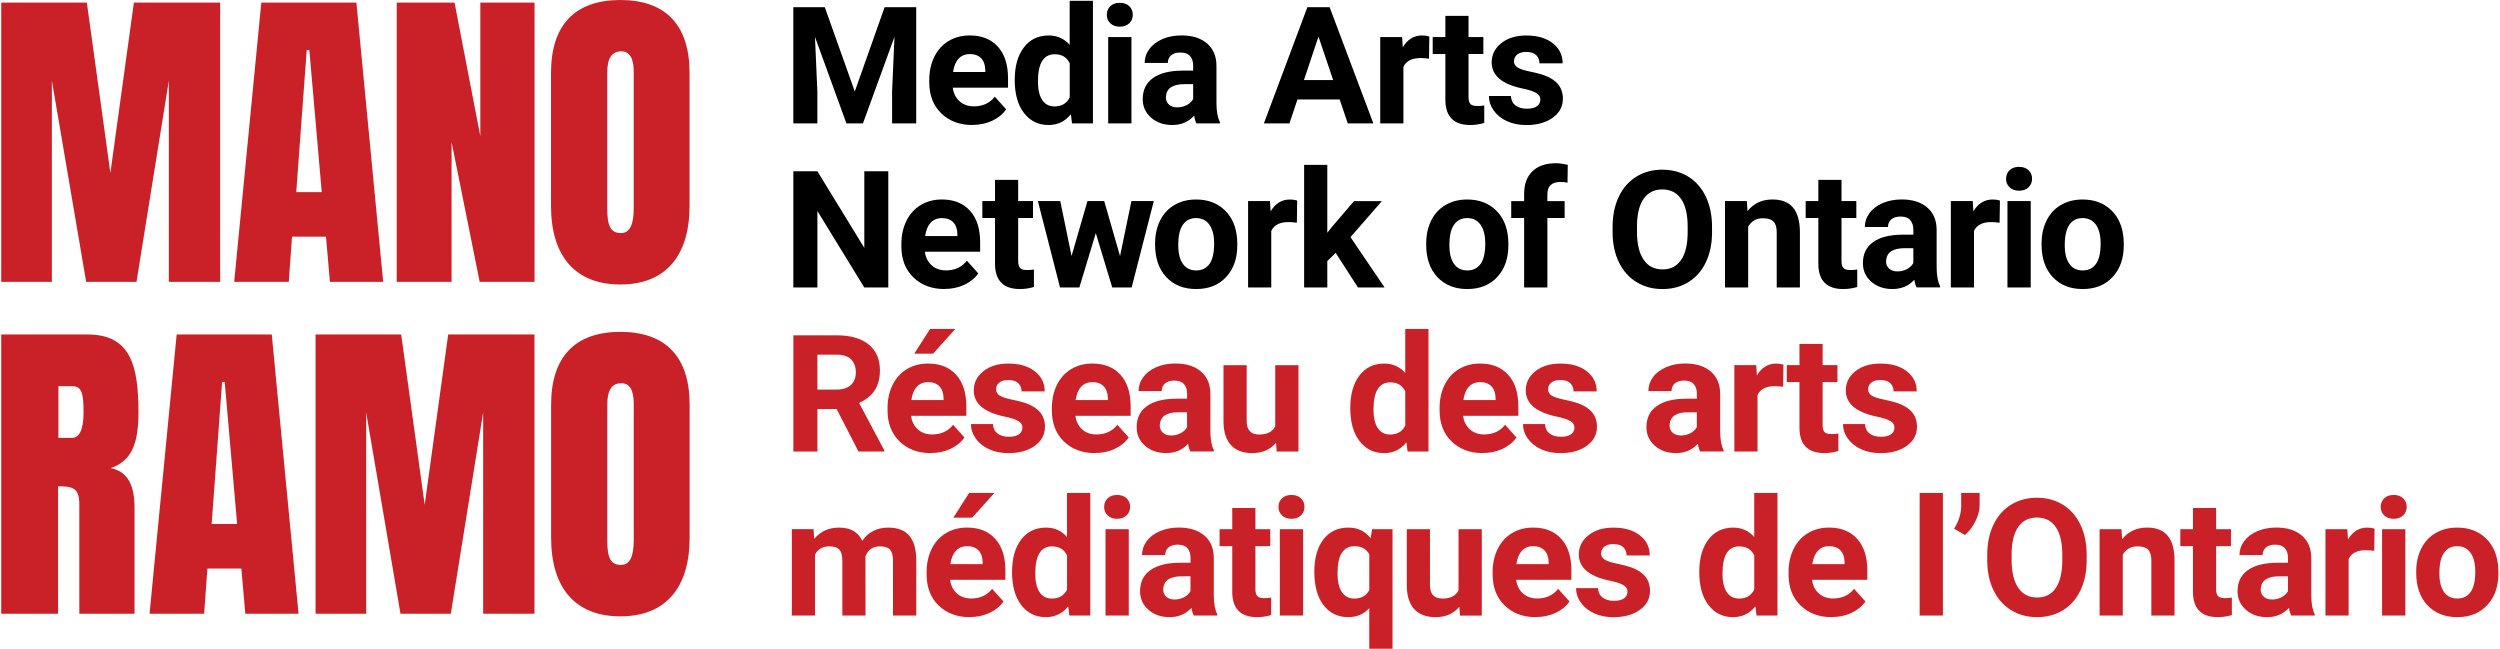
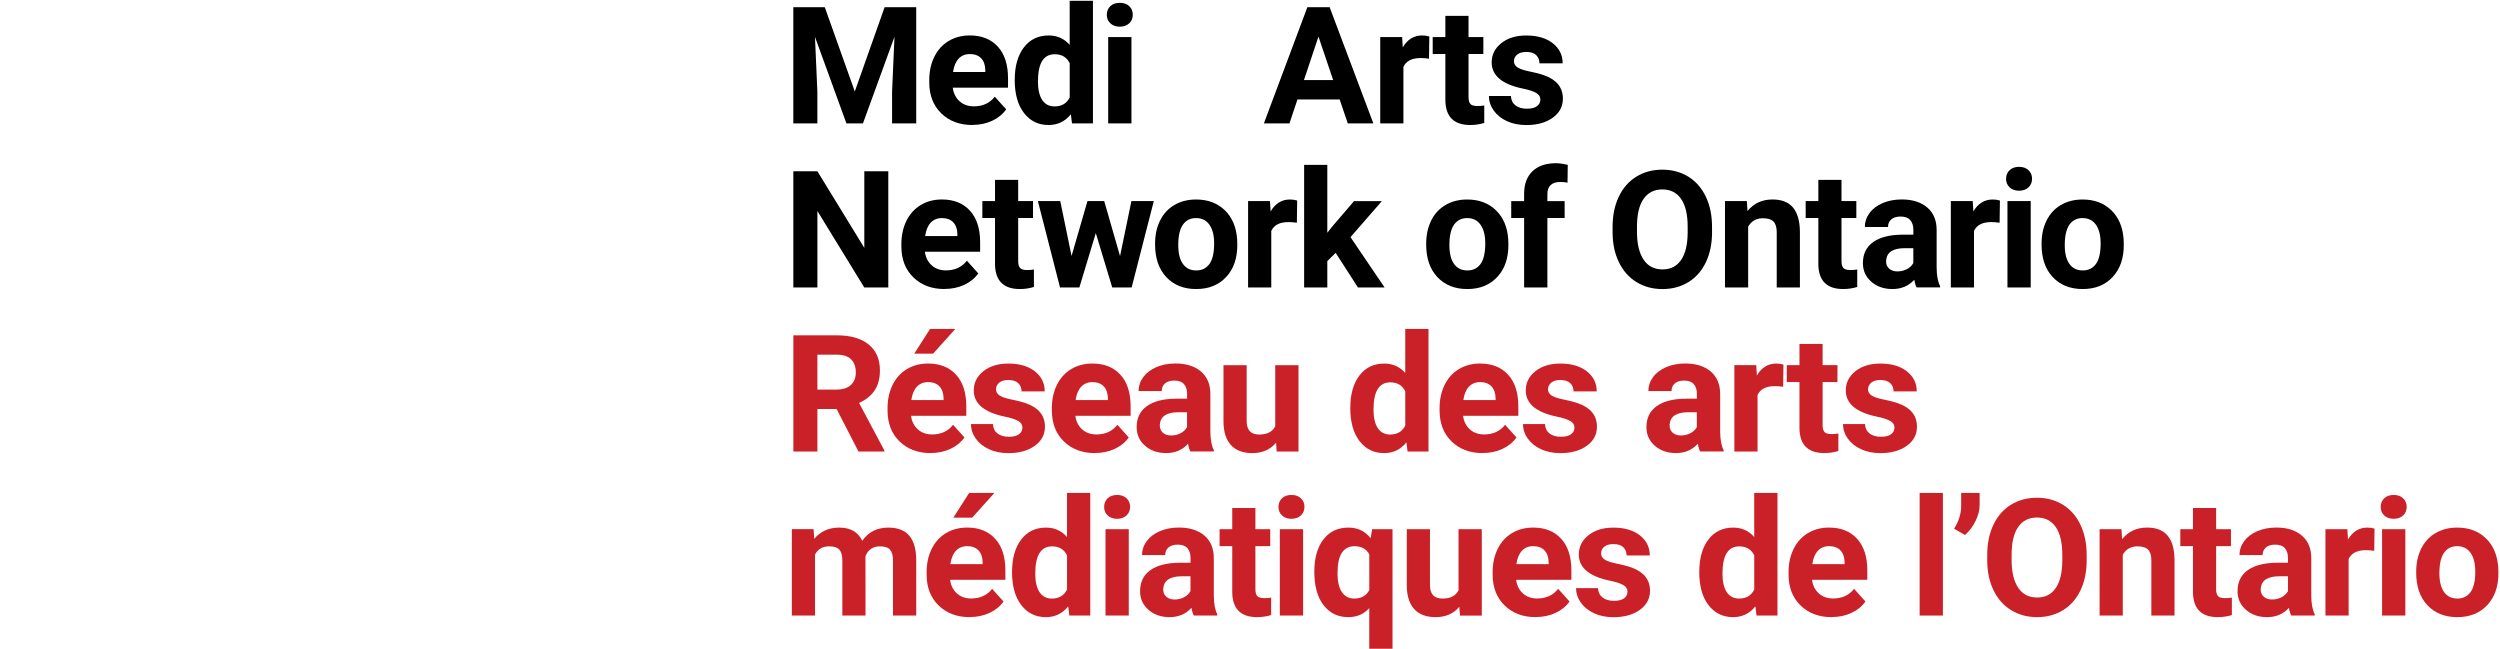
<svg xmlns="http://www.w3.org/2000/svg" width="1264" height="328" xml:space="preserve" overflow="hidden">
  <g transform="translate(-8 -196)">
    <g>
-       <path d="M0 142.511 25.473 142.511 25.473 40.762 42.731 142.511 68.049 142.511 84.323 40.762 84.323 142.511 110.132 142.511 110.132 1.309 66.74 1.309 54.911 87.445 43.068 1.309 0 1.309 0 142.511ZM117.194 142.511 144.649 142.511 146.295 119.668 163.385 119.668 165.354 142.511 192.149 142.511 178.673 1.309 130.837 1.309 117.194 142.511ZM148.42 97.15 153.68 25.317 155.002 25.317 161.247 97.15 148.42 97.15ZM198.951 142.511 226.562 142.511 226.562 71.832 240.697 142.511 268.308 142.511 268.308 1.309 241.021 1.309 241.021 68.865 228.052 1.309 198.964 1.309 198.964 142.511ZM311.441 143.833C333.96 143.833 346.282 129.697 346.282 104.056L346.282 36.823C346.282 12.659 334.284 0 311.441 0 288.599 0 276.588 12.659 276.588 36.823L276.588 104.056C276.588 129.697 288.922 143.833 311.441 143.833ZM304.872 105.533 304.872 36.655C304.872 29.425 307.178 25.965 311.947 25.965 316.054 25.965 318.192 29.256 318.192 36.318L318.192 105.351C318.192 113.903 316.054 117.842 311.778 117.842 306.686 117.842 304.872 114.395 304.872 105.52ZM0 310.301 28.596 310.301 28.596 245.867C35.994 245.867 39.285 246.683 39.285 255.066L39.285 310.301 67.064 310.301 67.064 256.88C67.064 245.699 63.941 238.469 55.066 236.668 65.755 233.053 69.034 224.009 69.034 208.565 69.034 184.724 65.082 169.111 43.392 169.111L0 169.111 0 310.314ZM28.764 221.379 28.764 195.245 35.346 195.245C40.114 195.245 41.423 197.551 41.423 208.565 41.423 217.272 39.285 221.392 35.502 221.392L28.764 221.392ZM74.618 310.301 102.073 310.301 103.719 287.458 120.809 287.458 122.778 310.301 149.573 310.301 136.098 169.098 88.261 169.098 74.618 310.301ZM105.857 264.94 111.117 193.107 112.426 193.107 118.671 264.94 105.857 264.94ZM158.124 310.301 183.597 310.301 183.597 208.552 200.855 310.301 226.173 310.301 242.447 208.552 242.447 310.301 268.256 310.301 268.256 169.098 224.864 169.098 213.035 255.235 201.205 169.098 158.137 169.098 158.137 310.301ZM311.48 311.623C333.999 311.623 346.321 297.487 346.321 271.845L346.321 204.613C346.321 180.449 334.323 167.79 311.48 167.79 288.637 167.79 276.639 180.449 276.639 204.613L276.639 271.845C276.639 297.487 288.961 311.623 311.48 311.623ZM304.898 273.323 304.898 204.444C304.898 197.215 307.204 193.755 311.96 193.755 316.067 193.755 318.205 197.046 318.205 204.108L318.205 273.141C318.205 281.693 316.067 285.631 311.791 285.631 306.699 285.631 304.885 282.185 304.885 273.31Z" fill="#CA2128" fill-rule="nonzero" fill-opacity="1" transform="matrix(1.005 0 0 1 8.622 196)" />
      <path d="M414.318 3.641 429.412 46.256 444.416 3.641 460.314 3.641 460.314 62.387 448.174 62.387 448.174 46.333 449.379 18.606 433.52 62.387 425.202 62.387 409.381 18.645 410.586 46.32 410.586 62.374 398.485 62.374 398.485 3.641 414.305 3.641Z" fill="#000000" fill-rule="nonzero" fill-opacity="1" transform="matrix(1.005 0 0 1 8.622 196)" />
      <path d="M488.56 63.203C482.159 63.203 476.951 61.234 472.921 57.308 468.892 53.382 466.883 48.147 466.883 41.604L466.883 40.477C466.883 36.097 467.725 32.172 469.423 28.712 471.12 25.253 473.517 22.597 476.627 20.718 479.736 18.852 483.274 17.919 487.264 17.919 493.237 17.919 497.941 19.798 501.361 23.568 504.795 27.339 506.505 32.677 506.505 39.583L506.505 44.338 478.7 44.338C479.076 47.188 480.216 49.482 482.108 51.192 483.999 52.915 486.409 53.77 489.311 53.77 493.807 53.77 497.319 52.138 499.845 48.886L505.572 55.299C503.823 57.774 501.452 59.705 498.472 61.091 495.492 62.477 492.175 63.164 488.547 63.164ZM487.238 27.339C484.919 27.339 483.053 28.129 481.615 29.684 480.177 31.252 479.257 33.493 478.855 36.408L495.077 36.408 495.077 35.476C495.025 32.884 494.326 30.876 492.978 29.451 491.631 28.038 489.726 27.326 487.251 27.326Z" fill="#000000" fill-rule="nonzero" fill-opacity="1" transform="matrix(1.005 0 0 1 8.622 196)" />
      <path d="M509.887 40.244C509.887 33.441 511.416 28.012 514.461 23.983 517.518 19.953 521.69 17.932 526.99 17.932 531.24 17.932 534.751 19.513 537.523 22.687L537.523 0.415 549.223 0.415 549.223 62.4 538.69 62.4 538.12 57.761C535.217 61.389 531.473 63.203 526.899 63.203 521.755 63.203 517.635 61.182 514.525 57.126 511.416 53.084 509.861 47.448 509.861 40.244ZM521.548 41.112C521.548 45.206 522.26 48.342 523.686 50.531 525.111 52.708 527.184 53.809 529.905 53.809 533.507 53.809 536.046 52.293 537.536 49.249L537.536 31.99C536.085 28.945 533.572 27.429 529.996 27.429 524.372 27.429 521.561 31.99 521.561 41.125Z" fill="#000000" fill-rule="nonzero" fill-opacity="1" transform="matrix(1.005 0 0 1 8.622 196)" />
      <path d="M556.207 7.437C556.207 5.688 556.79 4.25 557.956 3.123 559.122 1.995 560.716 1.425 562.737 1.425 564.759 1.425 566.313 1.995 567.492 3.123 568.672 4.25 569.268 5.688 569.268 7.437 569.268 9.186 568.672 10.663 567.467 11.791 566.274 12.918 564.694 13.488 562.724 13.488 560.755 13.488 559.174 12.918 557.982 11.791 556.79 10.663 556.181 9.212 556.181 7.437ZM568.594 62.4 556.894 62.4 556.894 18.735 568.594 18.735 568.594 62.4Z" fill="#000000" fill-rule="nonzero" fill-opacity="1" transform="matrix(1.005 0 0 1 8.622 196)" />
-       <path d="M601.297 62.4C600.752 61.35 600.364 60.042 600.13 58.487 597.306 61.635 593.639 63.203 589.117 63.203 584.842 63.203 581.291 61.959 578.48 59.484 575.668 57.01 574.269 53.887 574.269 50.117 574.269 45.491 575.979 41.941 579.413 39.466 582.846 36.992 587.796 35.735 594.287 35.709L599.651 35.709 599.651 33.208C599.651 31.187 599.133 29.58 598.096 28.362 597.06 27.157 595.427 26.548 593.199 26.548 591.229 26.548 589.7 27.015 588.573 27.961 587.459 28.907 586.902 30.189 586.902 31.835L575.241 31.835C575.241 29.308 576.018 26.963 577.586 24.812 579.154 22.661 581.356 20.977 584.207 19.746 587.057 18.515 590.257 17.906 593.808 17.906 599.185 17.906 603.46 19.254 606.622 21.962 609.783 24.67 611.364 28.466 611.364 33.364L611.364 52.293C611.39 56.44 611.973 59.575 613.1 61.7L613.1 62.387 601.323 62.387ZM591.657 54.289C593.38 54.289 594.961 53.9 596.412 53.136 597.863 52.371 598.938 51.335 599.638 50.052L599.638 42.55 595.285 42.55C589.441 42.55 586.345 44.571 585.969 48.601L585.93 49.288C585.93 50.739 586.435 51.931 587.459 52.877 588.482 53.822 589.882 54.289 591.657 54.289Z" fill="#000000" fill-rule="nonzero" fill-opacity="1" transform="matrix(1.005 0 0 1 8.622 196)" />
      <path d="M673.336 50.298 652.113 50.298 648.083 62.4 635.217 62.4 657.088 3.654 668.309 3.654 690.297 62.4 677.43 62.4 673.349 50.298ZM655.378 40.49 670.071 40.49 662.686 18.502 655.378 40.49Z" fill="#000000" fill-rule="nonzero" fill-opacity="1" transform="matrix(1.005 0 0 1 8.622 196)" />
      <path d="M718.296 29.671C716.715 29.451 715.316 29.347 714.098 29.347 709.68 29.347 706.79 30.837 705.417 33.83L705.417 62.4 693.756 62.4 693.756 18.735 704.769 18.735 705.093 23.944C707.438 19.94 710.677 17.932 714.824 17.932 716.119 17.932 717.324 18.101 718.451 18.45L718.296 29.671Z" fill="#000000" fill-rule="nonzero" fill-opacity="1" transform="matrix(1.005 0 0 1 8.622 196)" />
      <path d="M738.172 8.007 738.172 18.735 745.635 18.735 745.635 27.287 738.172 27.287 738.172 49.08C738.172 50.7 738.483 51.853 739.105 52.553 739.726 53.252 740.906 53.602 742.655 53.602 743.95 53.602 745.091 53.511 746.088 53.317L746.088 62.154C743.808 62.853 741.45 63.203 739.027 63.203 730.851 63.203 726.679 59.07 726.523 50.816L726.523 27.287 720.149 27.287 720.149 18.735 726.523 18.735 726.523 8.007 738.185 8.007Z" fill="#000000" fill-rule="nonzero" fill-opacity="1" transform="matrix(1.005 0 0 1 8.622 196)" />
      <path d="M774.321 50.337C774.321 48.912 773.621 47.785 772.196 46.968 770.784 46.152 768.516 45.413 765.394 44.766 755.015 42.589 749.82 38.171 749.82 31.537 749.82 27.663 751.426 24.424 754.64 21.832 757.853 19.241 762.051 17.945 767.247 17.945 772.792 17.945 777.223 19.254 780.54 21.858 783.857 24.462 785.529 27.857 785.529 32.029L773.867 32.029C773.867 30.358 773.323 28.984 772.248 27.896 771.172 26.808 769.488 26.263 767.208 26.263 765.238 26.263 763.722 26.704 762.647 27.598 761.572 28.479 761.027 29.619 761.027 30.992 761.027 32.288 761.636 33.325 762.867 34.115 764.085 34.906 766.158 35.592 769.061 36.175 771.963 36.758 774.412 37.406 776.407 38.132 782.561 40.386 785.645 44.299 785.645 49.87 785.645 53.848 783.935 57.075 780.514 59.536 777.094 61.998 772.688 63.229 767.285 63.229 763.632 63.229 760.379 62.581 757.542 61.272 754.704 59.964 752.476 58.176 750.869 55.908 749.25 53.641 748.446 51.179 748.446 48.549L759.498 48.549C759.602 50.622 760.367 52.203 761.805 53.304 763.23 54.405 765.135 54.962 767.532 54.962 769.76 54.962 771.457 54.535 772.598 53.693 773.738 52.851 774.308 51.736 774.308 50.363Z" fill="#000000" fill-rule="nonzero" fill-opacity="1" transform="matrix(1.005 0 0 1 8.622 196)" />
      <path d="M446.269 145.336 434.168 145.336 410.599 106.686 410.599 145.336 398.498 145.336 398.498 86.59 410.599 86.59 434.206 125.331 434.206 86.59 446.269 86.59 446.269 145.336Z" fill="#000000" fill-rule="nonzero" fill-opacity="1" transform="matrix(1.005 0 0 1 8.622 196)" />
      <path d="M474.528 146.139C468.127 146.139 462.919 144.17 458.889 140.244 454.859 136.318 452.851 131.083 452.851 124.54L452.851 123.413C452.851 119.034 453.693 115.108 455.391 111.648 457.088 108.189 459.485 105.533 462.595 103.654 465.704 101.788 469.241 100.855 473.232 100.855 479.205 100.855 483.909 102.734 487.329 106.504 490.763 110.275 492.473 115.613 492.473 122.519L492.473 127.274 464.668 127.274C465.043 130.125 466.184 132.418 468.075 134.128 469.967 135.851 472.377 136.707 475.279 136.707 479.775 136.707 483.287 135.074 485.813 131.822L491.54 138.236C489.791 140.71 487.42 142.641 484.44 144.027 481.46 145.414 478.143 146.1 474.515 146.1ZM473.193 110.275C470.874 110.275 469.008 111.065 467.57 112.62 466.132 114.188 465.212 116.429 464.81 119.345L481.032 119.345 481.032 118.412C480.98 115.82 480.281 113.812 478.933 112.387 477.586 110.975 475.681 110.262 473.206 110.262Z" fill="#000000" fill-rule="nonzero" fill-opacity="1" transform="matrix(1.005 0 0 1 8.622 196)" />
      <path d="M511.61 90.943 511.61 101.672 519.073 101.672 519.073 110.223 511.61 110.223 511.61 132.016C511.61 133.636 511.921 134.789 512.543 135.489 513.165 136.188 514.344 136.538 516.093 136.538 517.389 136.538 518.529 136.447 519.527 136.253L519.527 145.09C517.233 145.789 514.888 146.139 512.465 146.139 504.289 146.139 500.117 142.006 499.962 133.752L499.962 110.223 493.587 110.223 493.587 101.672 499.962 101.672 499.962 90.943 511.623 90.943Z" fill="#000000" fill-rule="nonzero" fill-opacity="1" transform="matrix(1.005 0 0 1 8.622 196)" />
      <path d="M562.854 129.477 568.581 101.672 579.84 101.672 568.697 145.336 558.928 145.336 550.662 117.855 542.395 145.336 532.665 145.336 521.522 101.672 532.781 101.672 538.469 129.438 546.464 101.672 554.898 101.672 562.854 129.477Z" fill="#000000" fill-rule="nonzero" fill-opacity="1" transform="matrix(1.005 0 0 1 8.622 196)" />
      <path d="M580.488 123.102C580.488 118.774 581.317 114.913 582.989 111.519 584.66 108.124 587.057 105.507 590.193 103.654 593.328 101.801 596.969 100.868 601.115 100.868 607.01 100.868 611.818 102.669 615.536 106.271 619.255 109.873 621.341 114.771 621.768 120.964L621.846 123.944C621.846 130.643 619.98 136.02 616.236 140.062 612.491 144.105 607.477 146.139 601.18 146.139 594.883 146.139 589.856 144.118 586.111 140.088 582.367 136.059 580.488 130.565 580.488 123.62L580.488 123.089ZM592.149 123.931C592.149 128.077 592.927 131.252 594.494 133.442 596.049 135.644 598.291 136.733 601.193 136.733 604.095 136.733 606.22 135.644 607.814 133.48 609.395 131.317 610.198 127.844 610.198 123.076 610.198 119.008 609.408 115.859 607.814 113.618 606.22 111.376 603.992 110.262 601.115 110.262 598.239 110.262 596.062 111.376 594.494 113.592 592.927 115.82 592.149 119.254 592.149 123.918Z" fill="#000000" fill-rule="nonzero" fill-opacity="1" transform="matrix(1.005 0 0 1 8.622 196)" />
      <path d="M651.815 112.607C650.221 112.387 648.822 112.283 647.617 112.283 643.199 112.283 640.309 113.773 638.936 116.766L638.936 145.336 627.275 145.336 627.275 101.672 638.288 101.672 638.612 106.88C640.957 102.877 644.196 100.868 648.343 100.868 649.638 100.868 650.843 101.037 651.97 101.387L651.815 112.607Z" fill="#000000" fill-rule="nonzero" fill-opacity="1" transform="matrix(1.005 0 0 1 8.622 196)" />
      <path d="M671.328 127.831 667.13 132.029 667.13 145.349 655.469 145.349 655.469 83.364 667.13 83.364 667.13 117.699 669.384 114.797 680.566 101.685 694.572 101.685 678.791 119.889 695.946 145.349 682.548 145.349 671.328 127.831Z" fill="#000000" fill-rule="nonzero" fill-opacity="1" transform="matrix(1.005 0 0 1 8.622 196)" />
      <path d="M716.884 123.102C716.884 118.774 717.713 114.913 719.384 111.519 721.056 108.124 723.453 105.507 726.588 103.654 729.724 101.801 733.365 100.868 737.498 100.868 743.393 100.868 748.2 102.669 751.919 106.271 755.65 109.873 757.723 114.771 758.151 120.964L758.229 123.944C758.229 130.643 756.363 136.02 752.618 140.062 748.874 144.105 743.86 146.139 737.563 146.139 731.266 146.139 726.238 144.118 722.494 140.088 718.737 136.059 716.871 130.565 716.871 123.62L716.871 123.089ZM728.545 123.931C728.545 128.077 729.322 131.252 730.89 133.442 732.445 135.644 734.686 136.733 737.589 136.733 740.491 136.733 742.616 135.644 744.209 133.48 745.79 131.317 746.594 127.844 746.594 123.076 746.594 119.008 745.803 115.859 744.209 113.618 742.616 111.376 740.387 110.262 737.511 110.262 734.634 110.262 732.458 111.376 730.89 113.592 729.335 115.82 728.545 119.254 728.545 123.918Z" fill="#000000" fill-rule="nonzero" fill-opacity="1" transform="matrix(1.005 0 0 1 8.622 196)" />
      <path d="M766.145 145.336 766.145 110.236 759.654 110.236 759.654 101.685 766.145 101.685 766.145 97.979C766.145 93.081 767.545 89.285 770.356 86.577 773.168 83.869 777.107 82.522 782.16 82.522 783.779 82.522 785.749 82.794 788.094 83.325L787.977 92.369C787.006 92.123 785.827 92.006 784.427 92.006 780.048 92.006 777.845 94.066 777.845 98.173L777.845 101.685 786.526 101.685 786.526 110.236 777.845 110.236 777.845 145.336 766.145 145.336Z" fill="#000000" fill-rule="nonzero" fill-opacity="1" transform="matrix(1.005 0 0 1 8.622 196)" />
      <path d="M860.691 117.297C860.691 123.076 859.667 128.155 857.62 132.509 855.573 136.862 852.644 140.231 848.848 142.602 845.039 144.973 840.672 146.152 835.749 146.152 830.825 146.152 826.537 144.986 822.714 142.641 818.892 140.296 815.938 136.953 813.839 132.612 811.74 128.272 810.678 123.27 810.652 117.621L810.652 114.719C810.652 108.94 811.688 103.848 813.774 99.443 815.86 95.038 818.801 91.669 822.611 89.311 826.42 86.953 830.773 85.787 835.671 85.787 840.569 85.787 844.922 86.966 848.719 89.311 852.528 91.669 855.469 95.038 857.555 99.443 859.641 103.835 860.678 108.914 860.678 114.68L860.678 117.297ZM848.421 114.628C848.421 108.474 847.319 103.784 845.117 100.583 842.914 97.383 839.766 95.776 835.671 95.776 831.577 95.776 828.48 97.357 826.265 100.518 824.049 103.68 822.948 108.318 822.922 114.421L822.922 117.284C822.922 123.283 824.023 127.935 826.226 131.252 828.428 134.569 831.603 136.214 835.749 136.214 839.895 136.214 842.927 134.621 845.117 131.433 847.293 128.246 848.395 123.594 848.421 117.492L848.421 114.628Z" fill="#000000" fill-rule="nonzero" fill-opacity="1" transform="matrix(1.005 0 0 1 8.622 196)" />
      <path d="M878.169 101.672 878.532 106.712C881.655 102.812 885.84 100.855 891.087 100.855 895.713 100.855 899.159 102.216 901.414 104.937 903.668 107.658 904.834 111.713 904.886 117.129L904.886 145.336 893.225 145.336 893.225 117.414C893.225 114.939 892.681 113.138 891.605 112.024 890.53 110.91 888.742 110.353 886.241 110.353 882.963 110.353 880.501 111.752 878.856 114.551L878.856 145.336 867.195 145.336 867.195 101.672 878.169 101.672Z" fill="#000000" fill-rule="nonzero" fill-opacity="1" transform="matrix(1.005 0 0 1 8.622 196)" />
      <path d="M925.811 90.943 925.811 101.672 933.274 101.672 933.274 110.223 925.811 110.223 925.811 132.016C925.811 133.636 926.122 134.789 926.744 135.489 927.366 136.188 928.545 136.538 930.294 136.538 931.59 136.538 932.73 136.447 933.728 136.253L933.728 145.09C931.447 145.789 929.089 146.139 926.666 146.139 918.491 146.139 914.319 142.006 914.163 133.752L914.163 110.223 907.788 110.223 907.788 101.672 914.163 101.672 914.163 90.943 925.824 90.943Z" fill="#000000" fill-rule="nonzero" fill-opacity="1" transform="matrix(1.005 0 0 1 8.622 196)" />
      <path d="M963.606 145.336C963.062 144.286 962.673 142.978 962.44 141.423 959.615 144.571 955.949 146.139 951.427 146.139 947.151 146.139 943.601 144.895 940.789 142.421 937.978 139.946 936.578 136.823 936.578 133.053 936.578 128.427 938.289 124.877 941.722 122.402 945.156 119.928 950.105 118.671 956.596 118.645L961.961 118.645 961.961 116.144C961.961 114.123 961.442 112.516 960.406 111.298 959.369 110.093 957.737 109.484 955.508 109.484 953.539 109.484 952.01 109.951 950.883 110.897 949.768 111.843 949.211 113.125 949.211 114.771L937.55 114.771C937.55 112.244 938.327 109.899 939.895 107.748 941.45 105.597 943.666 103.913 946.516 102.682 949.367 101.464 952.567 100.842 956.117 100.842 961.494 100.842 965.77 102.19 968.931 104.898 972.093 107.606 973.673 111.402 973.673 116.3L973.673 135.23C973.699 139.376 974.282 142.511 975.41 144.636L975.41 145.323 963.632 145.323ZM953.966 137.225C955.689 137.225 957.27 136.836 958.721 136.072 960.172 135.307 961.248 134.271 961.948 132.988L961.948 125.486 957.594 125.486C951.751 125.486 948.654 127.507 948.278 131.537L948.239 132.224C948.239 133.675 948.745 134.867 949.768 135.813 950.792 136.758 952.191 137.225 953.966 137.225Z" fill="#000000" fill-rule="nonzero" fill-opacity="1" transform="matrix(1.005 0 0 1 8.622 196)" />
      <path d="M1005.35 112.607C1003.77 112.387 1002.37 112.283 1001.15 112.283 996.736 112.283 993.847 113.773 992.474 116.766L992.474 145.336 980.813 145.336 980.813 101.672 991.826 101.672 992.15 106.88C994.495 102.877 997.734 100.868 1001.88 100.868 1003.18 100.868 1004.38 101.037 1005.51 101.387L1005.35 112.607Z" fill="#000000" fill-rule="nonzero" fill-opacity="1" transform="matrix(1.005 0 0 1 8.622 196)" />
      <path d="M1008.62 90.373C1008.62 88.624 1009.2 87.186 1010.37 86.059 1011.53 84.931 1013.13 84.361 1015.15 84.361 1017.17 84.361 1018.72 84.931 1019.9 86.059 1021.08 87.186 1021.68 88.624 1021.68 90.373 1021.68 92.123 1021.08 93.6 1019.88 94.727 1018.67 95.854 1017.1 96.424 1015.14 96.424 1013.17 96.424 1011.58 95.854 1010.39 94.727 1009.2 93.6 1008.59 92.148 1008.59 90.373ZM1021 145.336 1009.3 145.336 1009.3 101.672 1021 101.672 1021 145.336Z" fill="#000000" fill-rule="nonzero" fill-opacity="1" transform="matrix(1.005 0 0 1 8.622 196)" />
      <path d="M1026.47 123.102C1026.47 118.774 1027.3 114.913 1028.97 111.519 1030.64 108.124 1033.04 105.507 1036.18 103.654 1039.31 101.801 1042.95 100.868 1047.09 100.868 1052.98 100.868 1057.79 102.669 1061.51 106.271 1065.24 109.873 1067.31 114.771 1067.74 120.964L1067.82 123.944C1067.82 130.643 1065.95 136.02 1062.21 140.062 1058.46 144.105 1053.45 146.139 1047.15 146.139 1040.85 146.139 1035.83 144.118 1032.08 140.088 1028.32 136.059 1026.46 130.565 1026.46 123.62L1026.46 123.089ZM1038.13 123.931C1038.13 128.077 1038.91 131.252 1040.48 133.442 1042.03 135.644 1044.27 136.733 1047.18 136.733 1050.08 136.733 1052.2 135.644 1053.8 133.48 1055.38 131.317 1056.18 127.844 1056.18 123.076 1056.18 119.008 1055.39 115.859 1053.8 113.618 1052.2 111.376 1049.98 110.262 1047.1 110.262 1044.22 110.262 1042.05 111.376 1040.48 113.592 1038.92 115.82 1038.13 119.254 1038.13 123.918Z" fill="#000000" fill-rule="nonzero" fill-opacity="1" transform="matrix(1.005 0 0 1 8.622 196)" />
      <path d="M420.252 206.777 410.612 206.777 410.612 228.285 398.511 228.285 398.511 169.539 420.343 169.539C427.288 169.539 432.639 171.081 436.409 174.178 440.18 177.274 442.058 181.641 442.058 187.29 442.058 191.293 441.19 194.636 439.454 197.318 437.718 200 435.087 202.125 431.563 203.719L444.274 227.728 444.274 228.298 431.278 228.298 420.265 206.79ZM410.599 196.968 420.369 196.968C423.413 196.968 425.759 196.191 427.43 194.649 429.101 193.107 429.931 190.969 429.931 188.249 429.931 185.528 429.14 183.299 427.573 181.705 426.005 180.125 423.582 179.321 420.33 179.321L410.599 179.321 410.599 196.955Z" fill="#CA2128" fill-rule="nonzero" fill-opacity="1" transform="matrix(1.005 0 0 1 8.622 196)" />
      <path d="M467.57 229.088C461.169 229.088 455.961 227.119 451.931 223.193 447.902 219.267 445.893 214.032 445.893 207.489L445.893 206.362C445.893 201.983 446.736 198.057 448.433 194.597 450.13 191.138 452.527 188.482 455.637 186.603 458.746 184.737 462.284 183.804 466.274 183.804 472.247 183.804 476.951 185.683 480.371 189.454 483.805 193.224 485.515 198.562 485.515 205.468L485.515 210.223 457.71 210.223C458.086 213.074 459.226 215.367 461.118 217.077 463.009 218.801 465.419 219.656 468.322 219.656 472.818 219.656 476.329 218.023 478.855 214.771L484.582 221.185C482.833 223.659 480.462 225.59 477.482 226.976 474.502 228.363 471.185 229.049 467.557 229.049ZM466.235 193.211C463.916 193.211 462.05 194.001 460.612 195.556 459.174 197.124 458.254 199.365 457.852 202.281L474.074 202.281 474.074 201.348C474.022 198.756 473.323 196.748 471.975 195.323 470.628 193.911 468.723 193.198 466.248 193.198ZM467.285 166.3 479.996 166.3 468.814 178.803 459.33 178.803 467.285 166.3Z" fill="#CA2128" fill-rule="nonzero" fill-opacity="1" transform="matrix(1.005 0 0 1 8.622 196)" />
      <path d="M513.748 216.209C513.748 214.784 513.048 213.657 511.636 212.84 510.224 212.024 507.956 211.286 504.834 210.638 494.455 208.461 489.26 204.043 489.26 197.409 489.26 193.535 490.866 190.296 494.08 187.704 497.293 185.113 501.504 183.817 506.686 183.817 512.232 183.817 516.663 185.126 519.98 187.73 523.297 190.335 524.968 193.729 524.968 197.901L513.307 197.901C513.307 196.23 512.763 194.856 511.688 193.768 510.612 192.68 508.928 192.136 506.648 192.136 504.678 192.136 503.162 192.576 502.087 193.47 501.011 194.351 500.467 195.491 500.467 196.865 500.467 198.16 501.076 199.197 502.307 199.987 503.538 200.778 505.598 201.464 508.5 202.047 511.403 202.631 513.852 203.278 515.847 204.004 522.001 206.258 525.085 210.171 525.085 215.743 525.085 219.72 523.375 222.947 519.954 225.408 516.534 227.87 512.128 229.101 506.712 229.101 503.059 229.101 499.806 228.453 496.969 227.145 494.131 225.836 491.903 224.048 490.296 221.781 488.677 219.513 487.873 217.051 487.873 214.421L498.925 214.421C499.029 216.494 499.793 218.075 501.219 219.176 502.644 220.278 504.549 220.835 506.946 220.835 509.174 220.835 510.871 220.407 512.012 219.565 513.152 218.723 513.722 217.609 513.722 216.235Z" fill="#CA2128" fill-rule="nonzero" fill-opacity="1" transform="matrix(1.005 0 0 1 8.622 196)" />
      <path d="M550.234 229.088C543.833 229.088 538.625 227.119 534.595 223.193 530.566 219.267 528.557 214.032 528.557 207.489L528.557 206.362C528.557 201.983 529.4 198.057 531.097 194.597 532.794 191.138 535.191 188.482 538.301 186.603 541.411 184.737 544.948 183.804 548.938 183.804 554.911 183.804 559.615 185.683 563.035 189.454 566.469 193.224 568.179 198.562 568.179 205.468L568.179 210.223 540.374 210.223C540.75 213.074 541.89 215.367 543.782 217.077 545.673 218.801 548.083 219.656 550.986 219.656 555.482 219.656 558.993 218.023 561.519 214.771L567.246 221.185C565.497 223.659 563.126 225.59 560.146 226.976 557.166 228.363 553.849 229.049 550.221 229.049ZM548.9 193.211C546.58 193.211 544.714 194.001 543.276 195.556 541.838 197.124 540.918 199.365 540.517 202.281L556.738 202.281 556.738 201.348C556.687 198.756 555.987 196.748 554.639 195.323 553.292 193.911 551.387 193.198 548.912 193.198Z" fill="#CA2128" fill-rule="nonzero" fill-opacity="1" transform="matrix(1.005 0 0 1 8.622 196)" />
      <path d="M598.239 228.272C597.695 227.222 597.306 225.914 597.073 224.359 594.248 227.507 590.581 229.075 586.059 229.075 581.784 229.075 578.234 227.831 575.422 225.357 572.61 222.882 571.211 219.759 571.211 215.989 571.211 211.363 572.921 207.813 576.355 205.338 579.788 202.864 584.738 201.607 591.229 201.581L596.593 201.581 596.593 199.08C596.593 197.059 596.075 195.452 595.039 194.235 594.002 193.03 592.369 192.421 590.141 192.421 588.171 192.421 586.643 192.887 585.515 193.833 584.401 194.779 583.844 196.061 583.844 197.707L572.183 197.707C572.183 195.18 572.96 192.835 574.528 190.684 576.096 188.534 578.298 186.849 581.149 185.618 583.999 184.387 587.2 183.778 590.75 183.778 596.127 183.778 600.403 185.126 603.564 187.834 606.725 190.542 608.306 194.338 608.306 199.236L608.306 218.166C608.332 222.312 608.915 225.447 610.042 227.572L610.042 228.259 598.265 228.259ZM588.586 220.174C590.309 220.174 591.89 219.785 593.341 219.021 594.792 218.256 595.868 217.22 596.567 215.937L596.567 208.435 592.214 208.435C586.37 208.435 583.274 210.456 582.898 214.486L582.859 215.173C582.859 216.624 583.364 217.816 584.388 218.762 585.412 219.708 586.811 220.174 588.586 220.174Z" fill="#CA2128" fill-rule="nonzero" fill-opacity="1" transform="matrix(1.005 0 0 1 8.622 196)" />
      <path d="M641.333 223.841C638.457 227.339 634.479 229.088 629.387 229.088 624.709 229.088 621.133 227.741 618.672 225.059 616.21 222.364 614.953 218.425 614.901 213.242L614.901 184.634 626.562 184.634 626.562 212.866C626.562 217.414 628.635 219.695 632.781 219.695 636.928 219.695 639.454 218.321 640.931 215.574L640.931 184.634 652.631 184.634 652.631 228.298 641.657 228.298 641.333 223.854Z" fill="#CA2128" fill-rule="nonzero" fill-opacity="1" transform="matrix(1.005 0 0 1 8.622 196)" />
      <path d="M678.7 206.129C678.7 199.327 680.229 193.898 683.274 189.868 686.319 185.839 690.504 183.817 695.803 183.817 700.053 183.817 703.564 185.398 706.337 188.572L706.337 166.3 718.037 166.3 718.037 228.285 707.503 228.285 706.933 223.646C704.031 227.274 700.286 229.088 695.712 229.088 690.569 229.088 686.448 227.067 683.339 223.011 680.229 218.969 678.674 213.333 678.674 206.129ZM690.361 206.997C690.361 211.091 691.074 214.227 692.499 216.417 693.924 218.593 695.997 219.695 698.718 219.695 702.32 219.695 704.86 218.179 706.35 215.134L706.35 197.875C704.899 194.831 702.385 193.315 698.809 193.315 693.186 193.315 690.374 197.875 690.374 207.01Z" fill="#CA2128" fill-rule="nonzero" fill-opacity="1" transform="matrix(1.005 0 0 1 8.622 196)" />
      <path d="M745.285 229.088C738.884 229.088 733.676 227.119 729.646 223.193 725.63 219.267 723.608 214.032 723.608 207.489L723.608 206.362C723.608 201.983 724.45 198.057 726.148 194.597 727.845 191.138 730.242 188.482 733.352 186.603 736.461 184.737 739.999 183.804 743.989 183.804 749.962 183.804 754.666 185.683 758.086 189.454 761.52 193.224 763.23 198.562 763.23 205.468L763.23 210.223 735.425 210.223C735.801 213.074 736.941 215.367 738.832 217.077 740.724 218.801 743.134 219.656 746.036 219.656 750.532 219.656 754.044 218.023 756.57 214.771L762.297 221.185C760.548 223.659 758.177 225.59 755.197 226.976 752.217 228.363 748.9 229.049 745.272 229.049ZM743.95 193.211C741.631 193.211 739.765 194.001 738.327 195.556 736.889 197.124 735.969 199.365 735.567 202.281L751.789 202.281 751.789 201.348C751.737 198.756 751.038 196.748 749.69 195.323 748.343 193.898 746.438 193.198 743.963 193.198Z" fill="#CA2128" fill-rule="nonzero" fill-opacity="1" transform="matrix(1.005 0 0 1 8.622 196)" />
      <path d="M791.463 216.209C791.463 214.784 790.763 213.657 789.338 212.84 787.926 212.024 785.658 211.286 782.536 210.638 772.157 208.461 766.962 204.043 766.962 197.409 766.962 193.535 768.568 190.296 771.781 187.704 774.995 185.113 779.193 183.817 784.388 183.817 789.934 183.817 794.365 185.126 797.682 187.73 800.999 190.335 802.67 193.729 802.67 197.901L791.009 197.901C791.009 196.23 790.465 194.856 789.39 193.768 788.314 192.68 786.63 192.136 784.349 192.136 782.38 192.136 780.864 192.576 779.789 193.47 778.713 194.351 778.169 195.491 778.169 196.865 778.169 198.16 778.778 199.197 780.009 199.987 781.227 200.778 783.3 201.464 786.202 202.047 789.105 202.631 791.553 203.278 793.549 204.004 799.703 206.258 802.787 210.171 802.787 215.743 802.787 219.72 801.077 222.947 797.656 225.408 794.235 227.87 789.83 229.101 784.427 229.101 780.773 229.101 777.521 228.453 774.684 227.145 771.846 225.836 769.618 224.048 768.011 221.781 766.391 219.513 765.588 217.051 765.588 214.421L776.64 214.421C776.744 216.494 777.508 218.075 778.947 219.176 780.372 220.278 782.276 220.835 784.673 220.835 786.902 220.835 788.599 220.407 789.74 219.565 790.88 218.723 791.45 217.609 791.45 216.235Z" fill="#CA2128" fill-rule="nonzero" fill-opacity="1" transform="matrix(1.005 0 0 1 8.622 196)" />
      <path d="M854.705 228.272C854.16 227.222 853.772 225.914 853.539 224.359 850.714 227.507 847.047 229.075 842.525 229.075 838.25 229.075 834.699 227.831 831.888 225.357 829.076 222.882 827.677 219.759 827.677 215.989 827.677 211.363 829.387 207.813 832.821 205.338 836.254 202.864 841.204 201.607 847.695 201.581L853.059 201.581 853.059 199.08C853.059 197.059 852.541 195.452 851.504 194.235 850.468 193.03 848.835 192.421 846.607 192.421 844.637 192.421 843.108 192.887 841.981 193.833 840.867 194.779 840.31 196.061 840.31 197.707L828.649 197.707C828.649 195.18 829.426 192.835 830.994 190.684 832.549 188.534 834.764 186.849 837.615 185.618 840.465 184.4 843.665 183.778 847.216 183.778 852.593 183.778 856.868 185.126 860.03 187.834 863.191 190.542 864.772 194.338 864.772 199.236L864.772 218.166C864.798 222.312 865.381 225.447 866.508 227.572L866.508 228.259 854.731 228.259ZM845.052 220.174C846.775 220.174 848.356 219.785 849.807 219.021 851.258 218.256 852.334 217.22 853.033 215.937L853.033 208.435 848.68 208.435C842.836 208.435 839.74 210.456 839.364 214.486L839.325 215.173C839.325 216.624 839.83 217.816 840.854 218.762 841.877 219.708 843.277 220.174 845.052 220.174Z" fill="#CA2128" fill-rule="nonzero" fill-opacity="1" transform="matrix(1.005 0 0 1 8.622 196)" />
      <path d="M896.451 195.556C894.87 195.336 893.471 195.232 892.253 195.232 887.835 195.232 884.946 196.722 883.572 199.715L883.572 228.285 871.911 228.285 871.911 184.621 882.924 184.621 883.248 189.829C885.594 185.826 888.833 183.817 892.979 183.817 894.275 183.817 895.479 183.986 896.607 184.336L896.451 195.556Z" fill="#CA2128" fill-rule="nonzero" fill-opacity="1" transform="matrix(1.005 0 0 1 8.622 196)" />
      <path d="M916.314 173.88 916.314 184.608 923.777 184.608 923.777 193.159 916.314 193.159 916.314 214.952C916.314 216.572 916.625 217.725 917.247 218.425 917.869 219.124 919.048 219.474 920.797 219.474 922.093 219.474 923.233 219.384 924.231 219.189L924.231 228.026C921.95 228.725 919.592 229.075 917.169 229.075 908.993 229.075 904.821 224.942 904.666 216.689L904.666 193.159 898.291 193.159 898.291 184.608 904.666 184.608 904.666 173.88 916.327 173.88Z" fill="#CA2128" fill-rule="nonzero" fill-opacity="1" transform="matrix(1.005 0 0 1 8.622 196)" />
      <path d="M952.463 216.209C952.463 214.784 951.764 213.657 950.338 212.84 948.926 212.024 946.659 211.286 943.536 210.638 933.158 208.461 927.962 204.043 927.962 197.409 927.962 193.535 929.569 190.296 932.782 187.704 935.995 185.113 940.193 183.817 945.389 183.817 950.934 183.817 955.366 185.126 958.682 187.73 961.999 190.335 963.671 193.729 963.671 197.901L952.01 197.901C952.01 196.23 951.466 194.856 950.39 193.768 949.315 192.68 947.63 192.136 945.35 192.136 943.381 192.136 941.865 192.576 940.789 193.47 939.714 194.351 939.17 195.491 939.17 196.865 939.17 198.16 939.779 199.197 941.01 199.987 942.227 200.778 944.3 201.464 947.203 202.047 950.105 202.631 952.554 203.278 954.549 204.004 960.704 206.258 963.787 210.171 963.787 215.743 963.787 219.72 962.077 222.947 958.657 225.408 955.236 227.87 950.831 229.101 945.428 229.101 941.774 229.101 938.522 228.453 935.684 227.145 932.847 225.836 930.618 224.048 929.012 221.781 927.392 219.513 926.589 217.051 926.589 214.421L937.641 214.421C937.744 216.494 938.509 218.075 939.947 219.176 941.372 220.278 943.277 220.835 945.674 220.835 947.903 220.835 949.6 220.407 950.74 219.565 951.88 218.723 952.45 217.609 952.45 216.235Z" fill="#CA2128" fill-rule="nonzero" fill-opacity="1" transform="matrix(1.005 0 0 1 8.622 196)" />
      <path d="M408.669 267.557 409.031 272.441C412.128 268.645 416.313 266.753 421.587 266.753 427.21 266.753 431.071 268.969 433.17 273.413 436.241 268.969 440.607 266.753 446.282 266.753 451.011 266.753 454.536 268.127 456.855 270.887 459.174 273.646 460.327 277.793 460.327 283.338L460.327 311.221 448.627 311.221 448.627 283.377C448.627 280.902 448.148 279.088 447.176 277.948 446.204 276.808 444.494 276.238 442.045 276.238 438.547 276.238 436.124 277.909 434.777 281.239L434.815 311.221 423.154 311.221 423.154 283.416C423.154 280.889 422.662 279.062 421.664 277.922 420.667 276.795 418.969 276.225 416.585 276.225 413.281 276.225 410.884 277.598 409.407 280.345L409.407 311.208 397.746 311.208 397.746 267.544 408.682 267.544Z" fill="#CA2128" fill-rule="nonzero" fill-opacity="1" transform="matrix(1.005 0 0 1 8.622 196)" />
      <path d="M487.225 312.024C480.825 312.024 475.616 310.055 471.587 306.129 467.557 302.203 465.549 296.969 465.549 290.425L465.549 289.298C465.549 284.919 466.391 280.993 468.088 277.533 469.786 274.074 472.183 271.418 475.292 269.539 478.402 267.673 481.939 266.74 485.93 266.74 491.903 266.74 496.606 268.619 500.027 272.39 503.46 276.16 505.171 281.498 505.171 288.404L505.171 293.159 477.365 293.159C477.741 296.01 478.881 298.303 480.773 300.013 482.665 301.737 485.075 302.592 487.977 302.592 492.473 302.592 495.984 300.959 498.511 297.707L504.238 304.121C502.488 306.595 500.117 308.526 497.137 309.912 494.157 311.299 490.84 311.985 487.212 311.985ZM485.891 276.147C483.572 276.147 481.706 276.937 480.268 278.492 478.829 280.06 477.91 282.302 477.508 285.217L493.73 285.217 493.73 284.284C493.678 281.693 492.978 279.684 491.631 278.259 490.283 276.847 488.379 276.134 485.904 276.134ZM486.94 249.236 499.651 249.236 488.469 261.739 478.985 261.739 486.94 249.236Z" fill="#CA2128" fill-rule="nonzero" fill-opacity="1" transform="matrix(1.005 0 0 1 8.622 196)" />
      <path d="M508.539 289.065C508.539 282.263 510.068 276.834 513.113 272.804 516.171 268.775 520.343 266.753 525.642 266.753 529.892 266.753 533.403 268.334 536.176 271.509L536.176 249.236 547.876 249.236 547.876 311.221 537.342 311.221 536.772 306.582C533.87 310.21 530.125 312.024 525.551 312.024 520.408 312.024 516.287 310.003 513.178 305.948 510.068 301.905 508.513 296.269 508.513 289.065ZM520.2 289.933C520.2 294.027 520.913 297.163 522.338 299.353 523.763 301.529 525.836 302.631 528.557 302.631 532.159 302.631 534.699 301.115 536.189 298.07L536.189 280.812C534.738 277.767 532.224 276.251 528.648 276.251 523.025 276.251 520.213 280.812 520.213 289.946Z" fill="#CA2128" fill-rule="nonzero" fill-opacity="1" transform="matrix(1.005 0 0 1 8.622 196)" />
      <path d="M554.86 256.258C554.86 254.509 555.443 253.071 556.609 251.944 557.775 250.817 559.369 250.247 561.39 250.247 563.411 250.247 564.966 250.817 566.145 251.944 567.324 253.071 567.92 254.509 567.92 256.258 567.92 258.008 567.324 259.485 566.119 260.612 564.927 261.739 563.346 262.309 561.377 262.309 559.407 262.309 557.827 261.739 556.635 260.612 555.443 259.485 554.834 258.034 554.834 256.258ZM567.246 311.221 555.546 311.221 555.546 267.557 567.246 267.557 567.246 311.221Z" fill="#CA2128" fill-rule="nonzero" fill-opacity="1" transform="matrix(1.005 0 0 1 8.622 196)" />
      <path d="M599.962 311.221C599.418 310.172 599.029 308.863 598.796 307.308 595.971 310.457 592.305 312.024 587.783 312.024 583.507 312.024 579.957 310.78 577.145 308.306 574.334 305.831 572.934 302.708 572.934 298.938 572.934 294.312 574.645 290.762 578.078 288.288 581.512 285.813 586.461 284.556 592.952 284.53L598.317 284.53 598.317 282.029C598.317 280.008 597.798 278.402 596.762 277.184 595.725 275.979 594.093 275.37 591.864 275.37 589.895 275.37 588.353 275.836 587.239 276.782 586.124 277.728 585.567 279.011 585.567 280.656L573.906 280.656C573.906 278.129 574.683 275.784 576.251 273.633 577.819 271.483 580.022 269.798 582.872 268.567 585.723 267.349 588.923 266.728 592.473 266.728 597.85 266.728 602.126 268.075 605.287 270.783 608.449 273.491 610.029 277.287 610.029 282.185L610.029 301.115C610.055 305.261 610.638 308.396 611.766 310.521L611.766 311.208 599.988 311.208ZM590.309 303.11C592.033 303.11 593.613 302.721 595.064 301.957 596.516 301.193 597.591 300.156 598.291 298.873L598.291 291.371 593.937 291.371C588.094 291.371 584.997 293.393 584.621 297.422L584.582 298.109C584.582 299.56 585.088 300.752 586.111 301.698 587.135 302.644 588.534 303.11 590.309 303.11Z" fill="#CA2128" fill-rule="nonzero" fill-opacity="1" transform="matrix(1.005 0 0 1 8.622 196)" />
      <path d="M630.955 256.829 630.955 267.557 638.418 267.557 638.418 276.108 630.955 276.108 630.955 297.901C630.955 299.521 631.266 300.674 631.887 301.374 632.509 302.074 633.688 302.423 635.438 302.423 636.733 302.423 637.873 302.333 638.871 302.138L638.871 310.975C636.591 311.674 634.233 312.024 631.81 312.024 623.634 312.024 619.462 307.891 619.306 299.638L619.306 276.108 612.932 276.108 612.932 267.557 619.306 267.557 619.306 256.829 630.968 256.829Z" fill="#CA2128" fill-rule="nonzero" fill-opacity="1" transform="matrix(1.005 0 0 1 8.622 196)" />
      <path d="M642.564 256.258C642.564 254.509 643.147 253.071 644.313 251.944 645.479 250.817 647.073 250.247 649.094 250.247 651.115 250.247 652.67 250.817 653.862 251.944 655.041 253.071 655.637 254.509 655.637 256.258 655.637 258.008 655.041 259.485 653.836 260.612 652.631 261.739 651.063 262.309 649.094 262.309 647.125 262.309 645.544 261.739 644.352 260.612 643.16 259.485 642.551 258.034 642.551 256.258ZM654.95 311.221 643.251 311.221 643.251 267.557 654.95 267.557 654.95 311.221Z" fill="#CA2128" fill-rule="nonzero" fill-opacity="1" transform="matrix(1.005 0 0 1 8.622 196)" />
      <path d="M660.6 288.987C660.6 282.133 662.128 276.704 665.173 272.727 668.231 268.749 672.416 266.753 677.741 266.753 682.419 266.753 686.15 268.541 688.923 272.118L689.688 267.557 699.936 267.557 699.936 328 688.236 328 688.236 307.464C685.541 310.508 682.017 312.024 677.664 312.024 672.468 312.024 668.335 310.003 665.238 305.974 662.141 301.944 660.6 296.282 660.6 288.987ZM672.261 289.816C672.261 293.989 672.999 297.176 674.463 299.353 675.927 301.529 678.001 302.631 680.657 302.631 684.233 302.631 686.759 301.205 688.249 298.342L688.249 280.28C686.798 277.533 684.298 276.16 680.747 276.16 678.052 276.16 675.966 277.248 674.489 279.438 673.012 281.615 672.274 285.087 672.274 289.829Z" fill="#CA2128" fill-rule="nonzero" fill-opacity="1" transform="matrix(1.005 0 0 1 8.622 196)" />
      <path d="M733.546 306.777C730.67 310.275 726.692 312.024 721.6 312.024 716.923 312.024 713.346 310.677 710.885 307.995 708.423 305.3 707.166 301.361 707.114 296.178L707.114 267.57 718.775 267.57 718.775 295.802C718.775 300.35 720.848 302.631 724.995 302.631 729.141 302.631 731.667 301.257 733.144 298.51L733.144 267.57 744.844 267.57 744.844 311.234 733.87 311.234 733.546 306.79Z" fill="#CA2128" fill-rule="nonzero" fill-opacity="1" transform="matrix(1.005 0 0 1 8.622 196)" />
      <path d="M771.976 312.024C765.575 312.024 760.367 310.055 756.337 306.129 752.32 302.203 750.299 296.969 750.299 290.425L750.299 289.298C750.299 284.919 751.141 280.993 752.839 277.533 754.536 274.074 756.933 271.418 760.043 269.539 763.152 267.673 766.689 266.74 770.68 266.74 776.653 266.74 781.356 268.619 784.777 272.39 788.211 276.16 789.921 281.498 789.921 288.404L789.921 293.159 762.116 293.159C762.491 296.01 763.632 298.303 765.523 300.013 767.415 301.737 769.825 302.592 772.727 302.592 777.223 302.592 780.735 300.959 783.261 297.707L788.988 304.121C787.239 306.595 784.868 308.526 781.888 309.912 778.908 311.299 775.591 311.985 771.963 311.985ZM770.641 276.147C768.322 276.147 766.456 276.937 765.018 278.492 763.58 280.06 762.66 282.302 762.258 285.217L778.48 285.217 778.48 284.284C778.428 281.693 777.729 279.684 776.381 278.259 775.034 276.834 773.129 276.134 770.654 276.134Z" fill="#CA2128" fill-rule="nonzero" fill-opacity="1" transform="matrix(1.005 0 0 1 8.622 196)" />
      <path d="M818.154 299.158C818.154 297.733 817.454 296.606 816.029 295.79 814.616 294.973 812.349 294.235 809.226 293.587 798.848 291.41 793.652 286.992 793.652 280.358 793.652 276.484 795.259 273.245 798.472 270.653 801.686 268.062 805.884 266.766 811.079 266.766 816.625 266.766 821.056 268.075 824.373 270.679 827.69 273.284 829.361 276.678 829.361 280.85L817.7 280.85C817.7 279.179 817.156 277.806 816.081 276.717 815.005 275.629 813.321 275.085 811.04 275.085 809.071 275.085 807.555 275.525 806.48 276.419 805.404 277.3 804.86 278.44 804.86 279.814 804.86 281.11 805.469 282.146 806.7 282.936 807.918 283.727 809.991 284.413 812.893 284.997 815.796 285.58 818.244 286.227 820.24 286.953 826.394 289.207 829.478 293.12 829.478 298.692 829.478 302.67 827.768 305.896 824.347 308.358 820.926 310.819 816.521 312.05 811.118 312.05 807.464 312.05 804.212 311.402 801.375 310.094 798.537 308.785 796.309 306.997 794.702 304.73 793.082 302.462 792.279 300 792.279 297.37L803.331 297.37C803.435 299.443 804.199 301.024 805.637 302.125 807.063 303.227 808.967 303.784 811.364 303.784 813.593 303.784 815.29 303.356 816.43 302.514 817.571 301.672 818.141 300.558 818.141 299.184Z" fill="#CA2128" fill-rule="nonzero" fill-opacity="1" transform="matrix(1.005 0 0 1 8.622 196)" />
      <path d="M854.264 289.065C854.264 282.263 855.793 276.834 858.838 272.804 861.883 268.775 866.068 266.753 871.367 266.753 875.617 266.753 879.128 268.334 881.901 271.509L881.901 249.236 893.601 249.236 893.601 311.221 883.067 311.221 882.497 306.582C879.594 310.21 875.85 312.024 871.276 312.024 866.132 312.024 862.012 310.003 858.903 305.948 855.793 301.905 854.238 296.269 854.238 289.065ZM865.925 289.933C865.925 294.027 866.638 297.163 868.063 299.353 869.488 301.529 871.561 302.631 874.282 302.631 877.884 302.631 880.424 301.115 881.914 298.07L881.914 280.812C880.463 277.767 877.949 276.251 874.373 276.251 868.75 276.251 865.938 280.812 865.938 289.946Z" fill="#CA2128" fill-rule="nonzero" fill-opacity="1" transform="matrix(1.005 0 0 1 8.622 196)" />
      <path d="M920.849 312.024C914.448 312.024 909.24 310.055 905.21 306.129 901.193 302.203 899.172 296.969 899.172 290.425L899.172 289.298C899.172 284.919 900.014 280.993 901.712 277.533 903.409 274.074 905.806 271.418 908.916 269.539 912.025 267.673 915.562 266.74 919.553 266.74 925.526 266.74 930.229 268.619 933.65 272.39 937.084 276.16 938.794 281.498 938.794 288.404L938.794 293.159 910.989 293.159C911.364 296.01 912.505 298.303 914.396 300.013 916.288 301.737 918.698 302.592 921.6 302.592 926.096 302.592 929.607 300.959 932.134 297.707L937.861 304.121C936.112 306.595 933.741 308.526 930.761 309.912 927.781 311.299 924.464 311.985 920.836 311.985ZM919.527 276.147C917.208 276.147 915.342 276.937 913.904 278.492 912.466 280.06 911.546 282.302 911.144 285.217L927.366 285.217 927.366 284.284C927.314 281.693 926.615 279.684 925.267 278.259 923.92 276.834 922.015 276.134 919.54 276.134Z" fill="#CA2128" fill-rule="nonzero" fill-opacity="1" transform="matrix(1.005 0 0 1 8.622 196)" />
      <path d="M976.822 311.221 965.122 311.221 965.122 249.236 976.822 249.236 976.822 311.221Z" fill="#CA2128" fill-rule="nonzero" fill-opacity="1" transform="matrix(1.005 0 0 1 8.622 196)" />
      <path d="M987.926 270.498 982.432 267.311C984.751 263.683 985.943 259.925 986.021 256.051L986.021 249.236 995.298 249.236 995.298 255.494C995.298 257.917 994.625 260.534 993.277 263.359 991.93 266.183 990.141 268.567 987.913 270.498Z" fill="#CA2128" fill-rule="nonzero" fill-opacity="1" transform="matrix(1.005 0 0 1 8.622 196)" />
      <path d="M1049.16 283.17C1049.16 288.948 1048.14 294.027 1046.09 298.381 1044.04 302.734 1041.11 306.103 1037.32 308.474 1033.51 310.845 1029.14 312.024 1024.22 312.024 1019.29 312.024 1015.01 310.858 1011.18 308.513 1007.36 306.168 1004.41 302.825 1002.31 298.485 1000.21 294.144 999.146 289.143 999.12 283.494L999.12 280.591C999.12 274.813 1000.16 269.721 1002.24 265.315 1004.33 260.91 1007.27 257.541 1011.08 255.183 1014.89 252.825 1019.24 251.659 1024.14 251.659 1029.04 251.659 1033.39 252.838 1037.19 255.183 1041 257.541 1043.94 260.91 1046.02 265.315 1048.11 269.708 1049.15 274.787 1049.15 280.552L1049.15 283.17ZM1036.89 280.514C1036.89 274.359 1035.79 269.669 1033.59 266.468 1031.38 263.268 1028.23 261.661 1024.14 261.661 1020.05 261.661 1016.95 263.242 1014.73 266.404 1012.52 269.565 1011.42 274.204 1011.39 280.306L1011.39 283.17C1011.39 289.169 1012.49 293.82 1014.69 297.137 1016.9 300.454 1020.07 302.099 1024.22 302.099 1028.36 302.099 1031.4 300.506 1033.59 297.318 1035.76 294.131 1036.86 289.48 1036.89 283.377L1036.89 280.514Z" fill="#CA2128" fill-rule="nonzero" fill-opacity="1" transform="matrix(1.005 0 0 1 8.622 196)" />
      <path d="M1066.64 267.557 1067 272.597C1070.12 268.697 1074.31 266.74 1079.56 266.74 1084.18 266.74 1087.63 268.101 1089.88 270.822 1092.14 273.543 1093.3 277.598 1093.35 283.014L1093.35 311.221 1081.69 311.221 1081.69 283.299C1081.69 280.824 1081.15 279.023 1080.07 277.909 1079 276.795 1077.21 276.238 1074.71 276.238 1071.43 276.238 1068.97 277.637 1067.32 280.436L1067.32 311.221 1055.66 311.221 1055.66 267.557 1066.64 267.557Z" fill="#CA2128" fill-rule="nonzero" fill-opacity="1" transform="matrix(1.005 0 0 1 8.622 196)" />
      <path d="M1114.28 256.829 1114.28 267.557 1121.74 267.557 1121.74 276.108 1114.28 276.108 1114.28 297.901C1114.28 299.521 1114.59 300.674 1115.21 301.374 1115.83 302.074 1117.01 302.423 1118.76 302.423 1120.06 302.423 1121.2 302.333 1122.2 302.138L1122.2 310.975C1119.92 311.674 1117.56 312.024 1115.14 312.024 1106.96 312.024 1102.79 307.891 1102.63 299.638L1102.63 276.108 1096.26 276.108 1096.26 267.557 1102.63 267.557 1102.63 256.829 1114.29 256.829Z" fill="#CA2128" fill-rule="nonzero" fill-opacity="1" transform="matrix(1.005 0 0 1 8.622 196)" />
      <path d="M1152.07 311.221C1151.53 310.172 1151.14 308.863 1150.91 307.308 1148.08 310.457 1144.42 312.024 1139.9 312.024 1135.62 312.024 1132.07 310.78 1129.26 308.306 1126.45 305.831 1125.05 302.708 1125.05 298.938 1125.05 294.312 1126.76 290.762 1130.19 288.288 1133.62 285.813 1138.57 284.556 1145.07 284.53L1150.43 284.53 1150.43 282.029C1150.43 280.008 1149.91 278.402 1148.87 277.184 1147.84 275.979 1146.21 275.37 1143.98 275.37 1142.01 275.37 1140.48 275.836 1139.35 276.782 1138.24 277.728 1137.68 279.011 1137.68 280.656L1126.02 280.656C1126.02 278.129 1126.8 275.784 1128.36 273.633 1129.92 271.483 1132.13 269.798 1134.98 268.567 1137.84 267.349 1141.04 266.728 1144.59 266.728 1149.96 266.728 1154.24 268.075 1157.4 270.783 1160.56 273.491 1162.14 277.287 1162.14 282.185L1162.14 301.115C1162.17 305.261 1162.75 308.396 1163.88 310.521L1163.88 311.208 1152.1 311.208ZM1142.44 303.11C1144.16 303.11 1145.74 302.721 1147.19 301.957 1148.64 301.193 1149.72 300.156 1150.42 298.873L1150.42 291.371 1146.06 291.371C1140.22 291.371 1137.12 293.393 1136.75 297.422L1136.71 298.109C1136.71 299.56 1137.21 300.752 1138.24 301.698 1139.26 302.644 1140.66 303.11 1142.44 303.11Z" fill="#CA2128" fill-rule="nonzero" fill-opacity="1" transform="matrix(1.005 0 0 1 8.622 196)" />
      <path d="M1193.82 278.492C1192.24 278.272 1190.84 278.168 1189.62 278.168 1185.21 278.168 1182.32 279.658 1180.94 282.651L1180.94 311.221 1169.28 311.221 1169.28 267.557 1180.29 267.557 1180.62 272.765C1182.96 268.762 1186.2 266.753 1190.35 266.753 1191.64 266.753 1192.85 266.922 1193.98 267.272L1193.82 278.492Z" fill="#CA2128" fill-rule="nonzero" fill-opacity="1" transform="matrix(1.005 0 0 1 8.622 196)" />
      <path d="M1197.09 256.258C1197.09 254.509 1197.67 253.071 1198.84 251.944 1200 250.817 1201.6 250.247 1203.62 250.247 1205.64 250.247 1207.19 250.817 1208.37 251.944 1209.55 253.071 1210.15 254.509 1210.15 256.258 1210.15 258.008 1209.55 259.485 1208.35 260.612 1207.14 261.739 1205.57 262.309 1203.6 262.309 1201.63 262.309 1200.05 261.739 1198.86 260.612 1197.67 259.485 1197.06 258.034 1197.06 256.258ZM1209.47 311.221 1197.77 311.221 1197.77 267.557 1209.47 267.557 1209.47 311.221Z" fill="#CA2128" fill-rule="nonzero" fill-opacity="1" transform="matrix(1.005 0 0 1 8.622 196)" />
      <path d="M1214.94 288.987C1214.94 284.66 1215.77 280.799 1217.44 277.404 1219.11 274.009 1221.51 271.392 1224.65 269.539 1227.78 267.686 1231.42 266.753 1235.56 266.753 1241.45 266.753 1246.26 268.554 1249.98 272.156 1253.71 275.758 1255.78 280.656 1256.21 286.849L1256.29 289.829C1256.29 296.528 1254.42 301.905 1250.68 305.948 1246.93 309.99 1241.92 312.024 1235.62 312.024 1229.32 312.024 1224.3 310.003 1220.55 305.974 1216.79 301.944 1214.93 296.45 1214.93 289.505L1214.93 288.974ZM1226.6 289.816C1226.6 293.963 1227.38 297.137 1228.95 299.327 1230.5 301.529 1232.74 302.618 1235.65 302.618 1238.55 302.618 1240.67 301.529 1242.27 299.366 1243.85 297.202 1244.65 293.729 1244.65 288.961 1244.65 284.893 1243.86 281.744 1242.27 279.503 1240.67 277.261 1238.44 276.147 1235.57 276.147 1232.69 276.147 1230.52 277.261 1228.95 279.477 1227.39 281.706 1226.6 285.139 1226.6 289.803Z" fill="#CA2128" fill-rule="nonzero" fill-opacity="1" transform="matrix(1.005 0 0 1 8.622 196)" />
    </g>
  </g>
</svg>